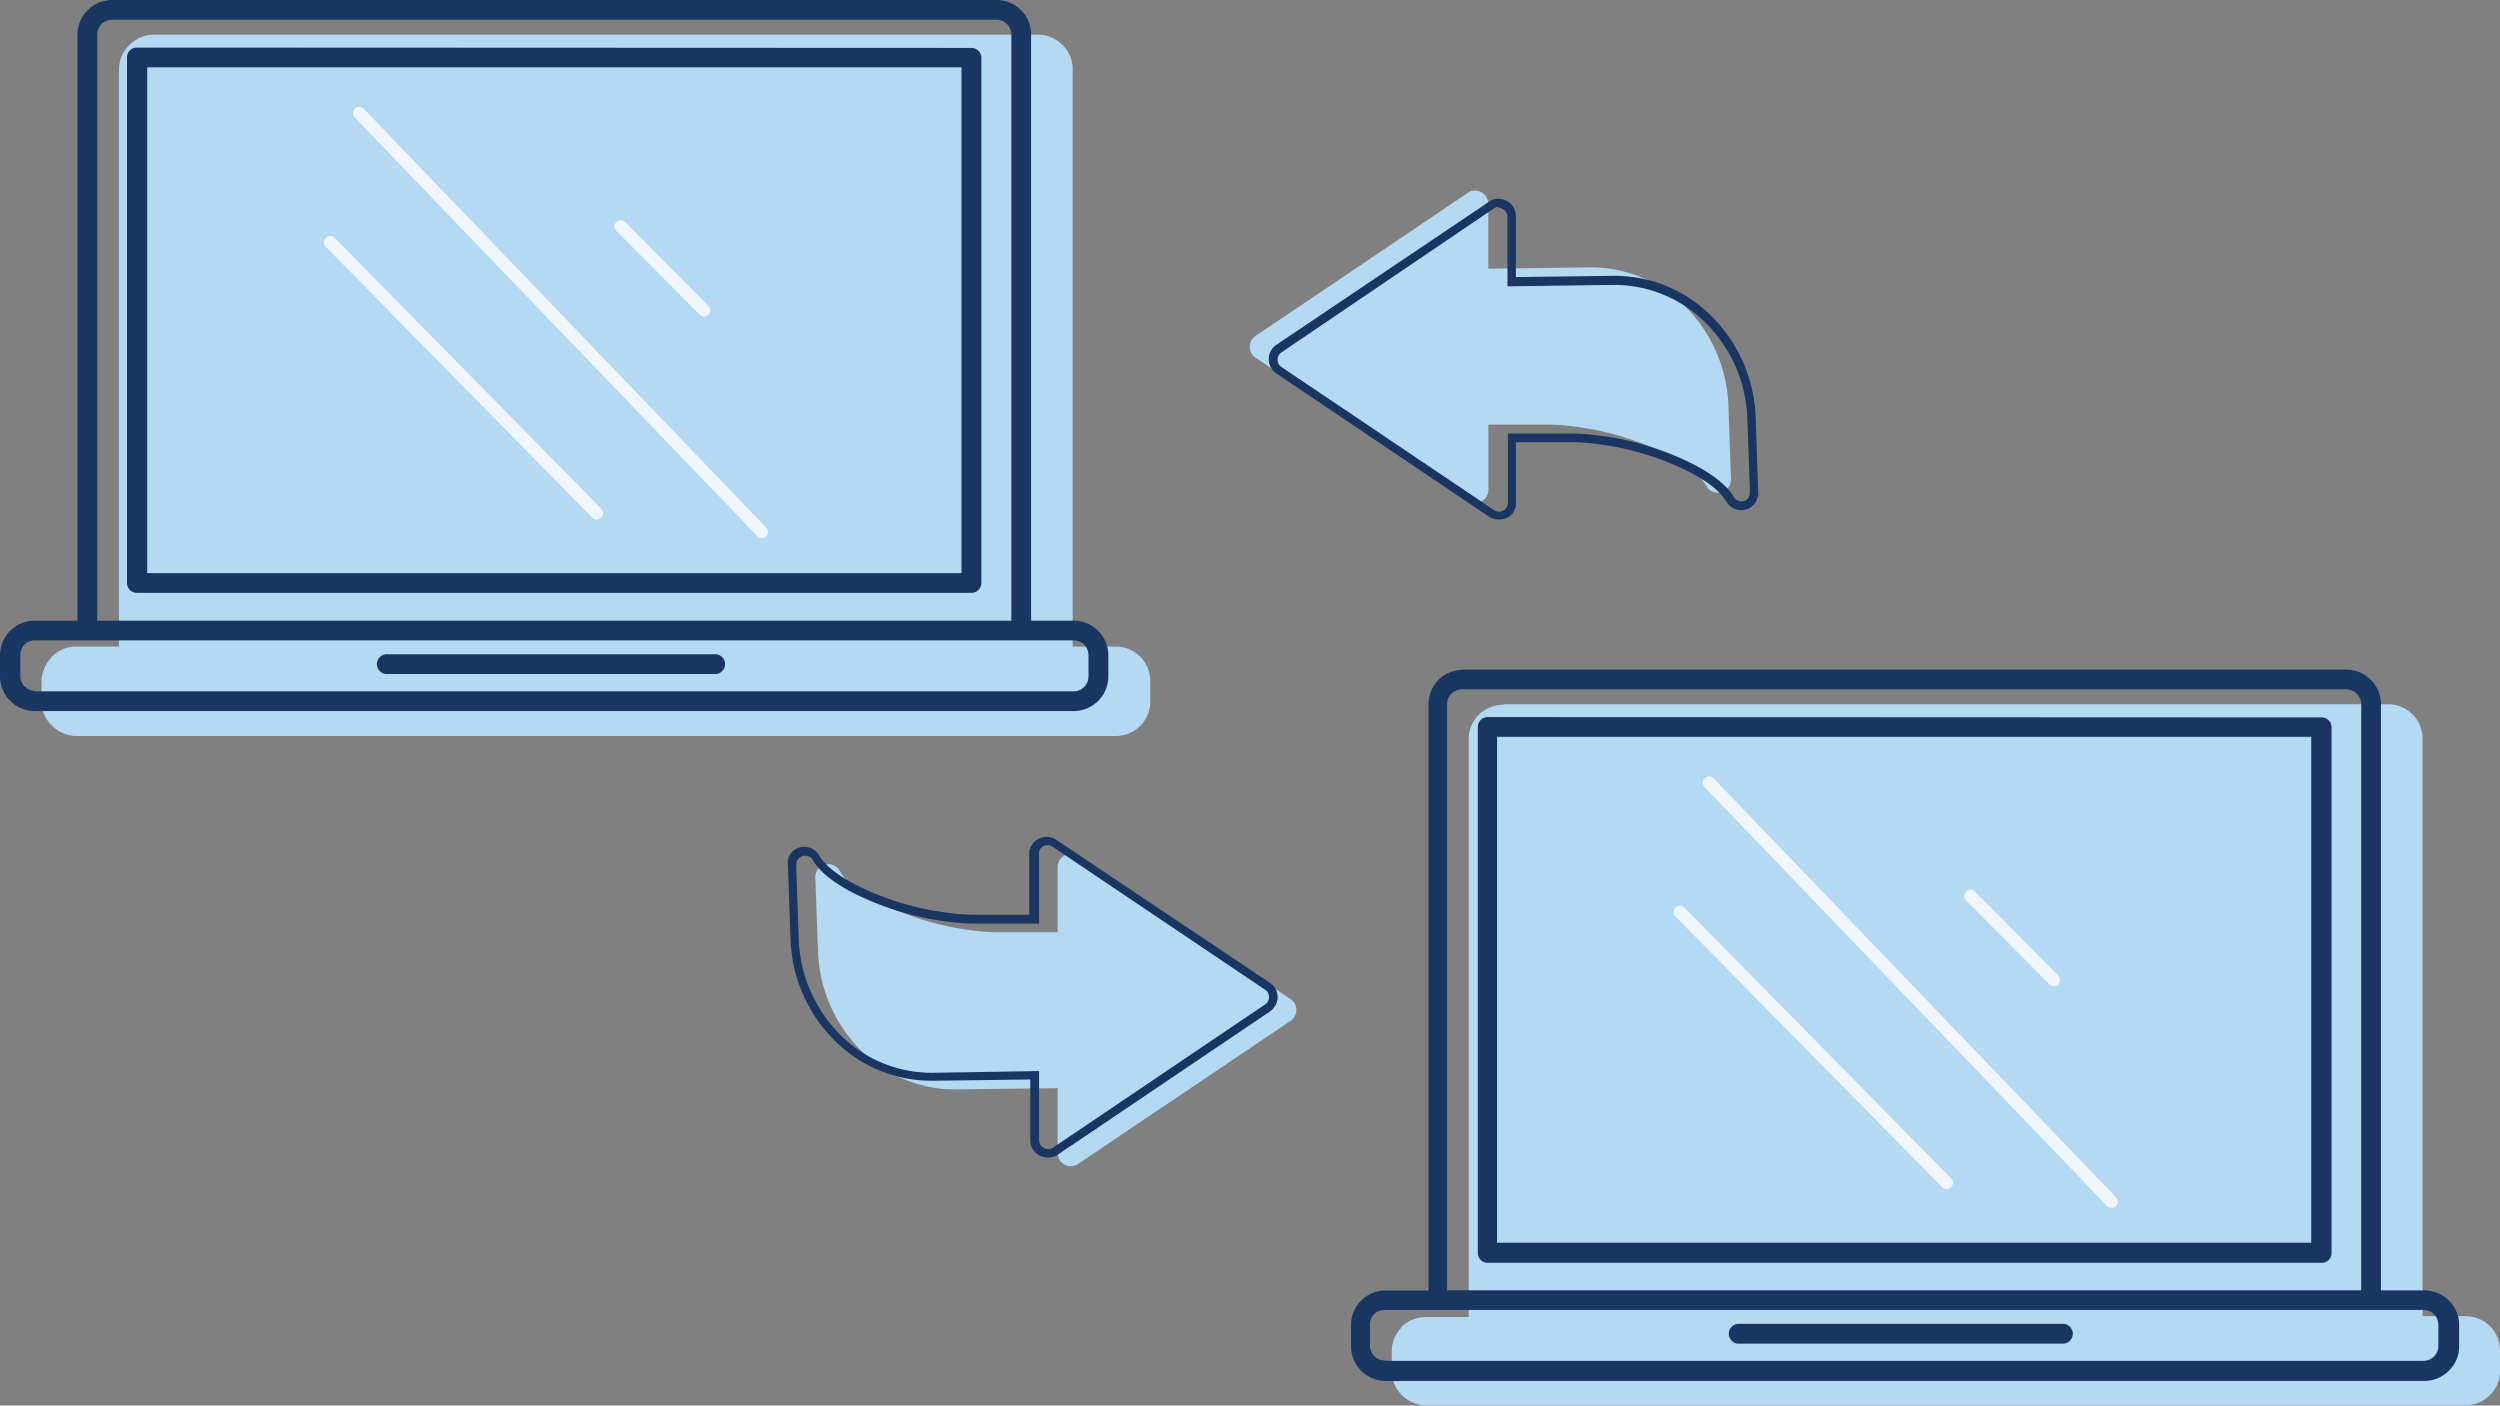
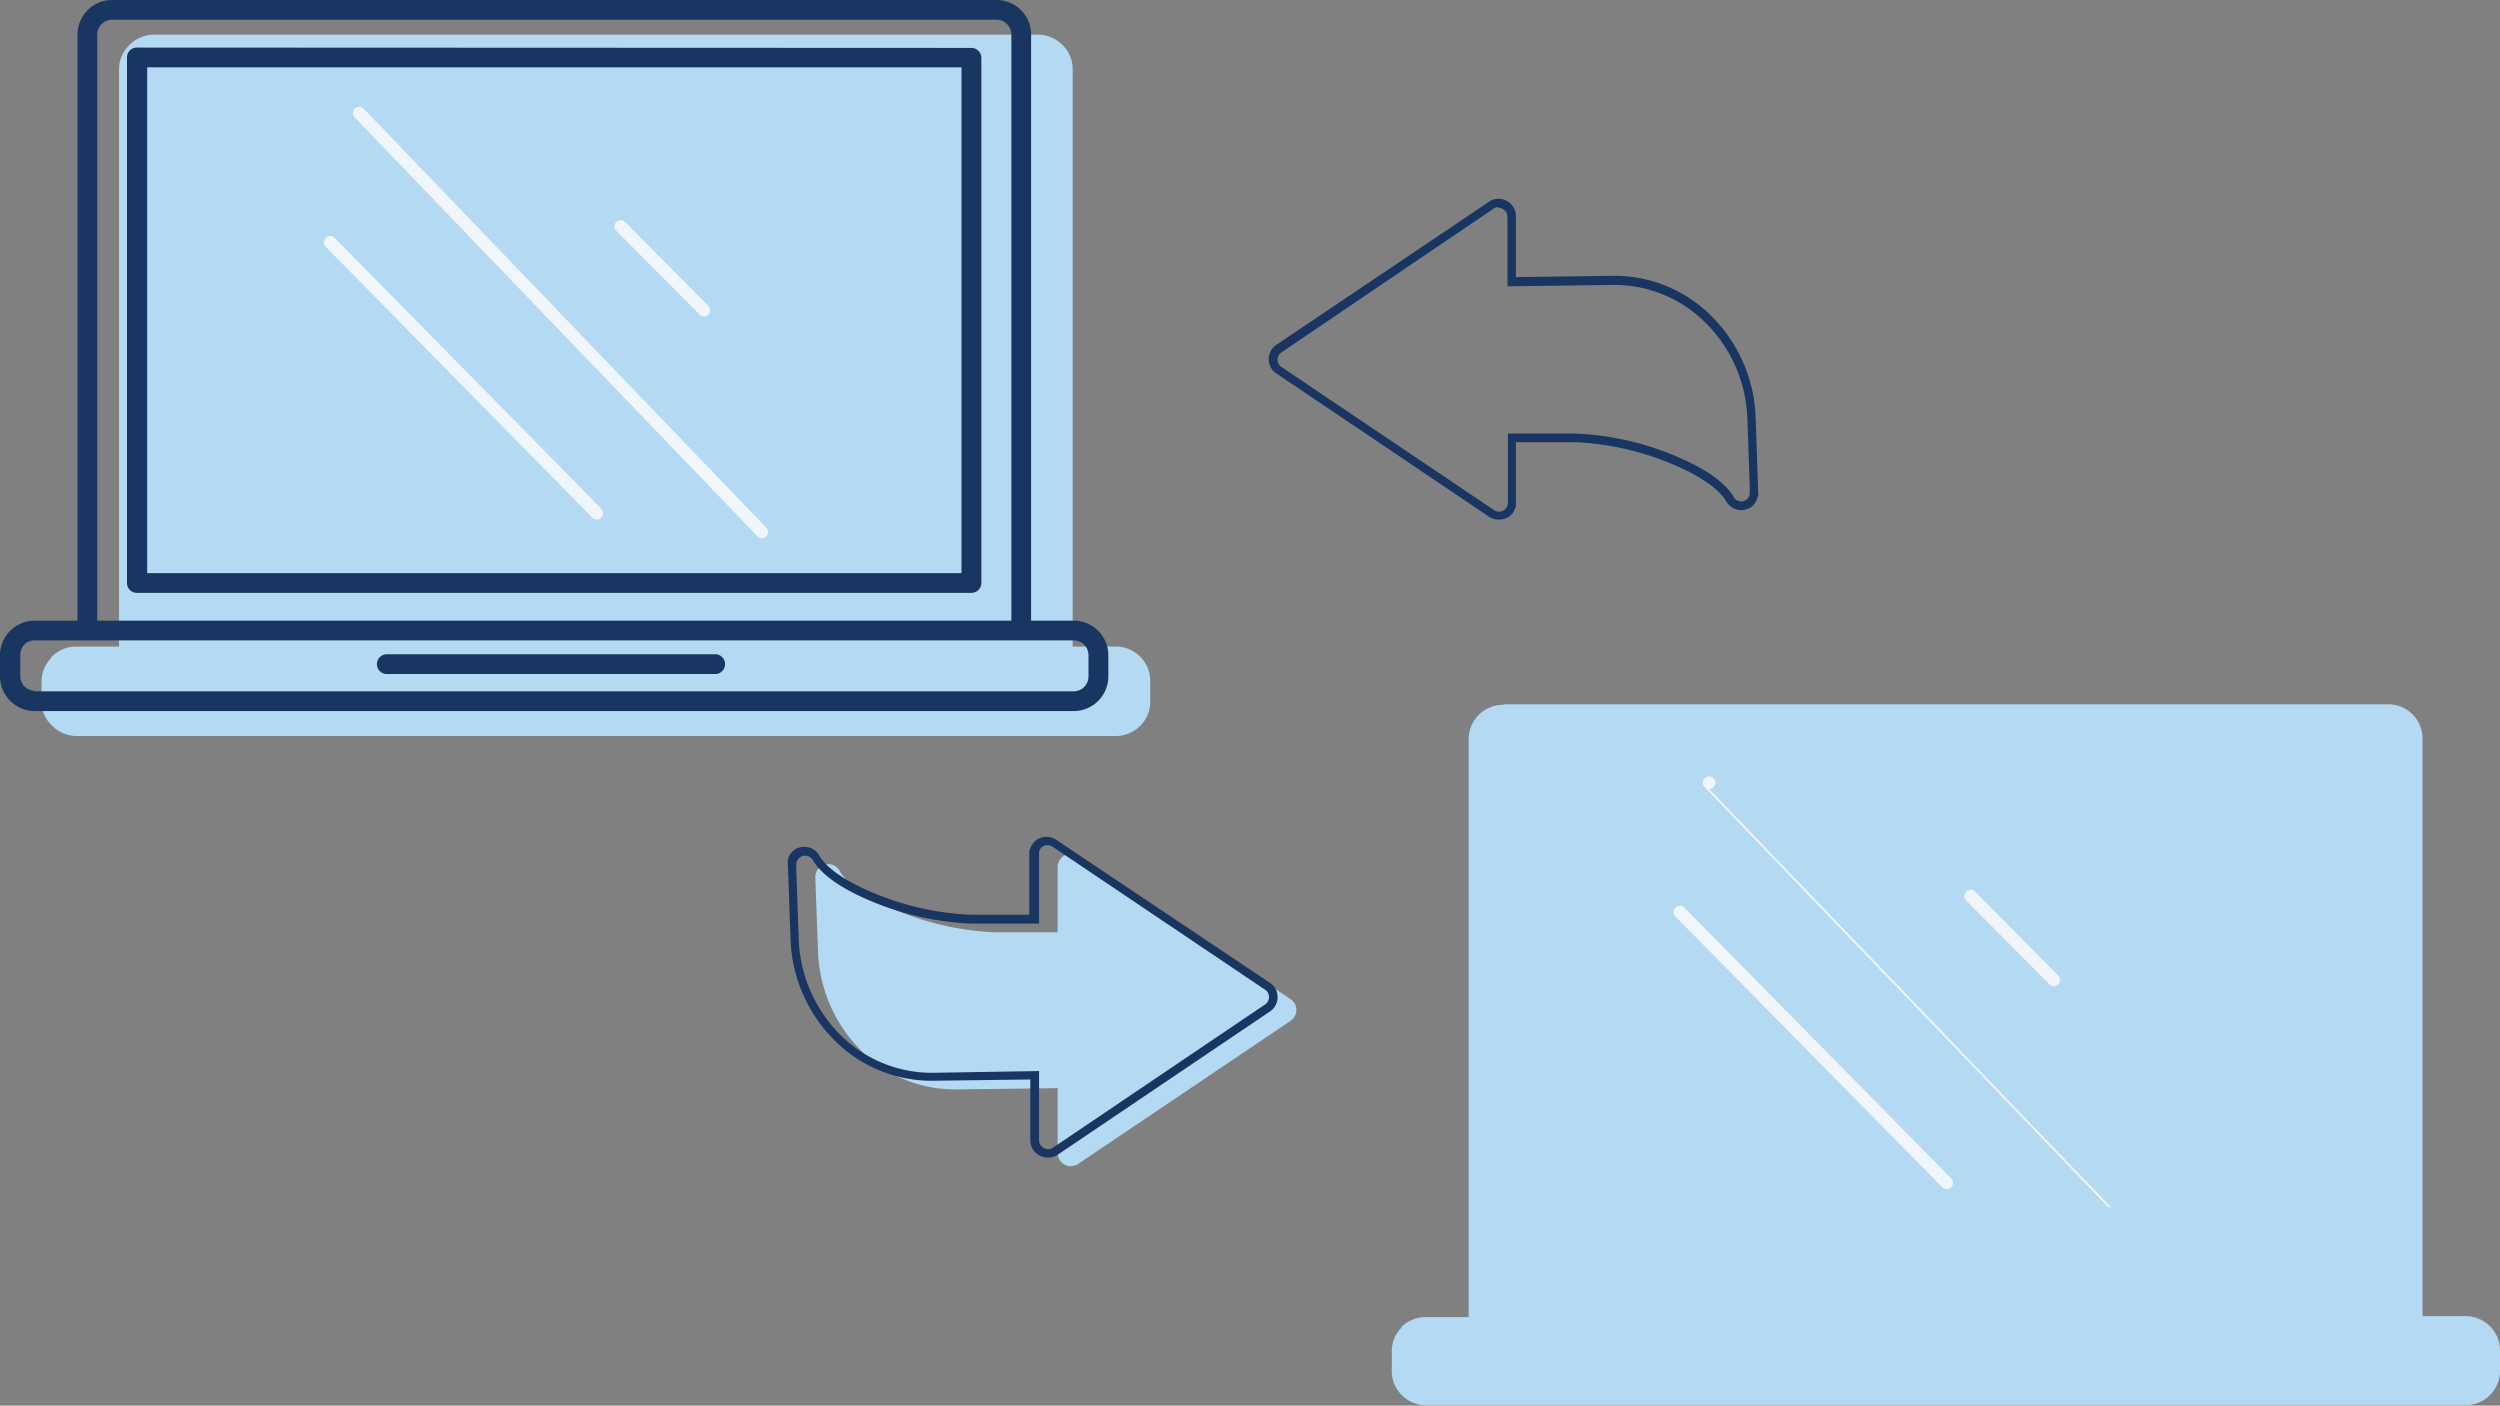
<svg xmlns="http://www.w3.org/2000/svg" viewBox="0 0 216.54 121.75">
  <rect x="0" y="0" width="216.54" height="121.75" fill="#808080" stroke="none" />
  <defs>
    <style>.cls-1{fill:#b4d9f3;}.cls-1,.cls-2{fill-rule:evenodd;}.cls-2,.cls-4{fill:#183661;}.cls-3{fill:#f1f6fc;}</style>
  </defs>
  <g id="Layer_2" data-name="Layer 2">
    <g id="Layer_1-2" data-name="Layer 1">
      <path class="cls-1" d="M123.51,120.06h90a1.27,1.27,0,0,0,.9-.37h0a1.24,1.24,0,0,0,.38-.9V117a1.24,1.24,0,0,0-.38-.9,1.31,1.31,0,0,0-.9-.37h-90a1.34,1.34,0,0,0-.91.37l0,0a1.22,1.22,0,0,0-.35.86v1.81a1.28,1.28,0,0,0,1.29,1.27Z" />
      <path class="cls-1" d="M130.22,61h76.61a3,3,0,0,1,2.12.86,2.94,2.94,0,0,1,.88,2.09V114h3.72a3,3,0,0,1,2.11.86,3,3,0,0,1,.88,2.09v1.81a2.92,2.92,0,0,1-.88,2.09h0a3,3,0,0,1-2.11.87h-90a3,3,0,0,1-2.12-.87h0a2.94,2.94,0,0,1-.88-2.09V117a2.9,2.9,0,0,1,.83-2l0-.06a3,3,0,0,1,2.12-.86h3.71V64a3,3,0,0,1,.88-2.09h0a3,3,0,0,1,2.12-.86Z" />
-       <path class="cls-1" d="M206.83,62.68H130.22a1.36,1.36,0,0,0-.91.37h0a1.27,1.27,0,0,0-.37.9V114h79.18V64a1.28,1.28,0,0,0-.38-.9,1.32,1.32,0,0,0-.91-.37Z" />
-       <path class="cls-1" d="M154.11,118.59a.85.85,0,1,1,0-1.69h28.22a.88.88,0,0,1,.83.57.85.85,0,0,1-.82,1.12Z" />
      <path class="cls-1" d="M132.41,65.06a.85.85,0,0,0-.86.84v44.91a.86.86,0,0,0,.86.84h72.24a.85.85,0,0,0,.85-.84V65.9a.84.84,0,0,0-.85-.84Z" />
-       <path class="cls-2" d="M119.91,117.87h90a1.31,1.31,0,0,0,.91-.37h0a1.28,1.28,0,0,0,.38-.91v-1.84a1.26,1.26,0,0,0-.38-.91,1.28,1.28,0,0,0-.9-.38h-90a1.3,1.3,0,0,0-.91.38l0,0a1.22,1.22,0,0,0-.35.87v1.84a1.32,1.32,0,0,0,.38.91,1.28,1.28,0,0,0,.91.37ZM126.62,58h76.61a3,3,0,0,1,3,3v50.77H210a3,3,0,0,1,3,3v1.84a2.93,2.93,0,0,1-.88,2.11h0a3,3,0,0,1-2.11.89h-90a3,3,0,0,1-2.12-.89h0a3,3,0,0,1-.87-2.11v-1.84a3,3,0,0,1,.82-2.06l.05-.06a3,3,0,0,1,2.12-.87h3.72V61a3,3,0,0,1,.87-2.11h0a3,3,0,0,1,2.12-.88Zm76.61,1.71H126.62a1.36,1.36,0,0,0-.91.37h0a1.31,1.31,0,0,0-.37.91v50.77h79.18V61a1.28,1.28,0,0,0-1.29-1.28Zm-52.72,56.67a.86.86,0,0,1,0-1.71h28.26a.86.86,0,0,1,0,1.71Zm-21.7-54.27A.87.87,0,0,0,128,63v45.52a.86.86,0,0,0,.86.86h72.24a.85.85,0,0,0,.85-.86V63a.86.86,0,0,0-.85-.86Zm71.38,1.71H129.67v43.82h70.52Z" />
      <path class="cls-3" d="M168.61,103a.56.56,0,0,1-.39-.17l-23.1-23.45a.54.54,0,0,1,0-.77.55.55,0,0,1,.77,0L169,102.06a.55.55,0,0,1,0,.77A.59.59,0,0,1,168.61,103Z" />
-       <path class="cls-3" d="M182.88,104.61a.56.56,0,0,1-.39-.17L147.64,68.17a.54.54,0,0,1,.79-.75l34.84,36.27a.54.54,0,0,1-.39.92Z" />
+       <path class="cls-3" d="M182.88,104.61a.56.56,0,0,1-.39-.17L147.64,68.17a.54.54,0,0,1,.79-.75a.54.54,0,0,1-.39.92Z" />
      <path class="cls-3" d="M177.89,85.42a.55.55,0,0,1-.38-.16L170.3,78a.54.54,0,1,1,.77-.77l7.21,7.27a.55.55,0,0,1-.39.93Z" />
      <path class="cls-1" d="M6.59,62.06h90a1.29,1.29,0,0,0,.91-.37h0a1.26,1.26,0,0,0,.37-.89V59a1.26,1.26,0,0,0-.37-.89,1.31,1.31,0,0,0-.91-.37h-90a1.27,1.27,0,0,0-.9.37l0,0a1.27,1.27,0,0,0-.34.86V60.8a1.26,1.26,0,0,0,.37.89,1.29,1.29,0,0,0,.91.37Z" />
      <path class="cls-1" d="M13.31,3H89.92A3,3,0,0,1,92,3.87,2.88,2.88,0,0,1,92.91,6V56h3.72a3,3,0,0,1,2.12.87A2.92,2.92,0,0,1,99.63,59V60.8a2.92,2.92,0,0,1-.88,2.08h0a3,3,0,0,1-2.11.87h-90a3,3,0,0,1-2.11-.87h0A2.91,2.91,0,0,1,3.6,60.8V59a2.93,2.93,0,0,1,.82-2l0-.05A3,3,0,0,1,6.59,56h3.72V6a2.92,2.92,0,0,1,.88-2.08h0A3,3,0,0,1,13.31,3Z" />
      <path class="cls-1" d="M89.92,4.69H13.31a1.28,1.28,0,0,0-.91.37h0A1.26,1.26,0,0,0,12,6V56H91.2V6a1.26,1.26,0,0,0-.37-.89,1.31,1.31,0,0,0-.91-.37Z" />
      <path class="cls-1" d="M37.2,60.59a.85.85,0,1,1,0-1.69H65.43a.85.85,0,1,1,0,1.69Z" />
      <path class="cls-1" d="M15.5,7.06a.85.85,0,0,0-.86.84V52.81a.85.85,0,0,0,.86.85H87.73a.85.85,0,0,0,.85-.85V7.9a.85.85,0,0,0-.85-.84Z" />
      <path class="cls-2" d="M3,59.88H93a1.28,1.28,0,0,0,.91-.38h0a1.31,1.31,0,0,0,.37-.91V56.75a1.31,1.31,0,0,0-.37-.91,1.29,1.29,0,0,0-.91-.37H3a1.27,1.27,0,0,0-.9.37l0,0a1.3,1.3,0,0,0-.34.87v1.84a1.29,1.29,0,0,0,.37.91,1.32,1.32,0,0,0,.91.38ZM9.71,0H86.32a3,3,0,0,1,2.12.88A3,3,0,0,1,89.31,3V53.76H93a3,3,0,0,1,2.12.88A3,3,0,0,1,96,56.75v1.84a3,3,0,0,1-.88,2.12h0a3,3,0,0,1-2.12.88H3a3,3,0,0,1-2.11-.88h0A3,3,0,0,1,0,58.59V56.75a3,3,0,0,1,.83-2.06l0,0A3,3,0,0,1,3,53.76H6.71V3A3,3,0,0,1,7.59.88h0A3,3,0,0,1,9.71,0ZM86.32,1.71H9.71a1.3,1.3,0,0,0-.91.38h0A1.28,1.28,0,0,0,8.42,3V53.76H87.6V3a1.28,1.28,0,0,0-.37-.91,1.3,1.3,0,0,0-.91-.38ZM33.6,58.38a.86.86,0,1,1,0-1.71H61.85a.86.86,0,1,1,0,1.71ZM11.9,4.12A.85.85,0,0,0,11,5V50.5a.85.85,0,0,0,.86.85H84.13A.86.86,0,0,0,85,50.5V5a.86.86,0,0,0-.86-.85ZM83.28,5.83H12.75V49.64H83.28Z" />
      <path class="cls-3" d="M51.69,45a.59.59,0,0,1-.39-.16L28.21,21.37a.55.55,0,0,1,0-.77.54.54,0,0,1,.77,0l23.1,23.45a.55.55,0,0,1,0,.77A.51.51,0,0,1,51.69,45Z" />
      <path class="cls-3" d="M66,46.61a.51.51,0,0,1-.39-.16L30.73,10.18a.54.54,0,0,1,.78-.76L66.36,45.69a.54.54,0,0,1,0,.77A.53.53,0,0,1,66,46.61Z" />
      <path class="cls-3" d="M61,27.42a.54.54,0,0,1-.39-.16L53.38,20a.55.55,0,0,1,0-.77.54.54,0,0,1,.77,0l7.2,7.26a.54.54,0,0,1,0,.77A.52.52,0,0,1,61,27.42Z" />
      <path class="cls-1" d="M74.51,90.94a11.56,11.56,0,0,0,8.37,3.42l8.73-.11v5.63a1.14,1.14,0,0,0,1.84.89l18.34-12.35a1.15,1.15,0,0,0,.31-1.57,1.34,1.34,0,0,0-.32-.31L93.37,74.14a1.13,1.13,0,0,0-1.56.32,1.11,1.11,0,0,0-.2.62h0v5.67H86.15a24.8,24.8,0,0,1-8.44-1.88c-2.28-.93-4.23-2.14-5-3.46A1.12,1.12,0,0,0,71.18,75a1.09,1.09,0,0,0-.56,1h0l.23,6.36a12.76,12.76,0,0,0,3.67,8.57Z" />
      <path class="cls-4" d="M90.74,100.26a1.5,1.5,0,0,1-1.5-1.49V93.5l-8.36.11a11.88,11.88,0,0,1-8.63-3.53h0a13,13,0,0,1-3.78-8.81l-.24-6.74h0a1.47,1.47,0,0,1,.71-1,1.5,1.5,0,0,1,2,.54c.64,1.13,2.35,2.3,4.81,3.31a24.37,24.37,0,0,0,8.31,1.85h5.09V73.61h.05a1.42,1.42,0,0,1,.21-.47,1.49,1.49,0,0,1,2.06-.41L110,85.13a1.72,1.72,0,0,1,.41.4,1.51,1.51,0,0,1-.41,2.08L91.64,100A1.42,1.42,0,0,1,90.74,100.26ZM90,92.77v6a.78.78,0,0,0,1.26.6L109.58,87a.78.78,0,0,0,.21-1.07.73.73,0,0,0-.22-.21L91.16,73.33a.77.77,0,0,0-1.06.21A.75.75,0,0,0,90,74v6H84.15a25,25,0,0,1-8.59-1.9c-1.84-.76-4.23-2-5.16-3.61a.77.77,0,0,0-1.43.4v.38h0l.21,6a12.33,12.33,0,0,0,3.57,8.33h0a11.21,11.21,0,0,0,8.11,3.32Z" />
-       <path class="cls-1" d="M146,26.58a11.54,11.54,0,0,0-8.37-3.42l-8.72.11V17.64a1.14,1.14,0,0,0-1.14-1.13,1.12,1.12,0,0,0-.7.24L108.75,29.1a1.14,1.14,0,0,0-.32,1.57,1.34,1.34,0,0,0,.32.31l18.42,12.4a1.13,1.13,0,0,0,1.56-.32,1.1,1.1,0,0,0,.19-.62h0V36.78h5.45a24.76,24.76,0,0,1,8.45,1.87c2.27.93,4.22,2.14,5,3.46a1.13,1.13,0,0,0,2.11-.6h0l-.22-6.36A12.77,12.77,0,0,0,146,26.58Z" />
      <path class="cls-4" d="M129.79,45a1.48,1.48,0,0,1-.82-.25l-18.41-12.4a1.3,1.3,0,0,1-.41-.4,1.5,1.5,0,0,1,.4-2.08l18.34-12.34a1.43,1.43,0,0,1,.91-.31,1.5,1.5,0,0,1,1.5,1.49V24l8.35-.11a11.86,11.86,0,0,1,8.63,3.53h0a13,13,0,0,1,3.79,8.82L152.3,43h-.05a1.47,1.47,0,0,1-.71,1,1.49,1.49,0,0,1-2-.54c-.65-1.13-2.36-2.3-4.81-3.31a24.37,24.37,0,0,0-8.31-1.85H131.3v5.66h-.06a1.63,1.63,0,0,1-.2.47A1.49,1.49,0,0,1,129.79,45Zm0-27.06a.74.74,0,0,0-.48.17L111,30.52a.77.77,0,0,0-.22,1.06.87.87,0,0,0,.22.21l18.42,12.4a.77.77,0,0,0,1.06-.21.83.83,0,0,0,.13-.43v-6h5.82a25,25,0,0,1,8.58,1.9c1.84.76,4.24,2,5.17,3.62a.77.77,0,0,0,1,.28.76.76,0,0,0,.38-.69v-.38h0l-.21-6A12.28,12.28,0,0,0,147.77,28h0a11.18,11.18,0,0,0-8.11-3.32l-9.09.12v-6A.78.78,0,0,0,129.8,18Z" />
    </g>
  </g>
</svg>